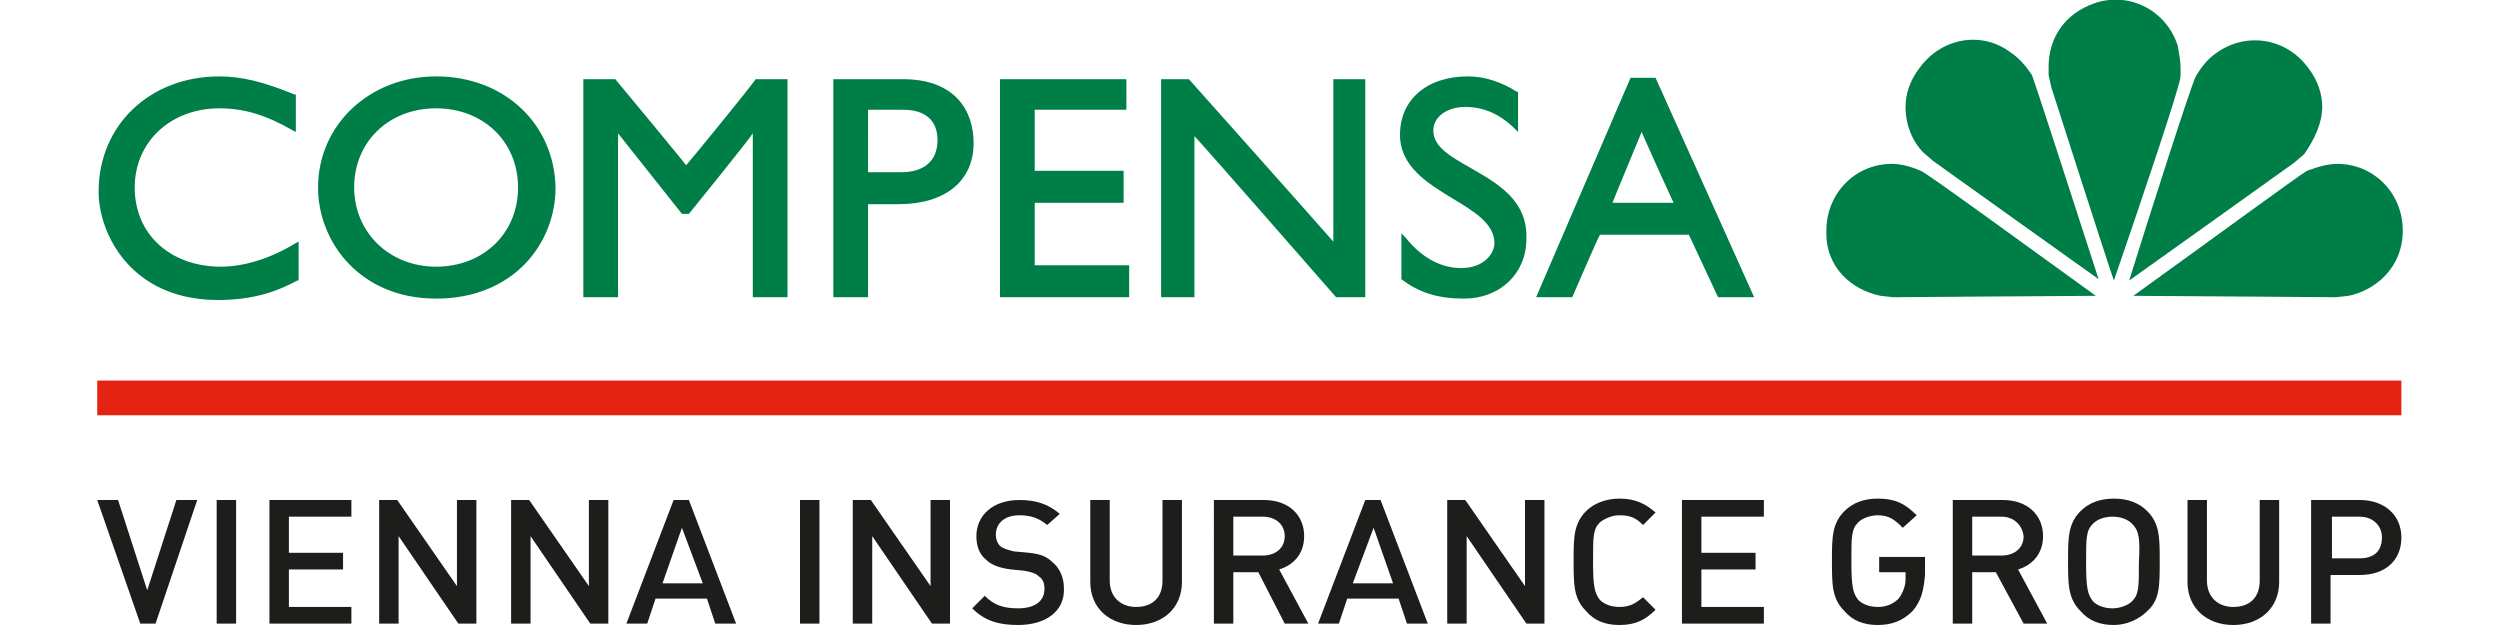
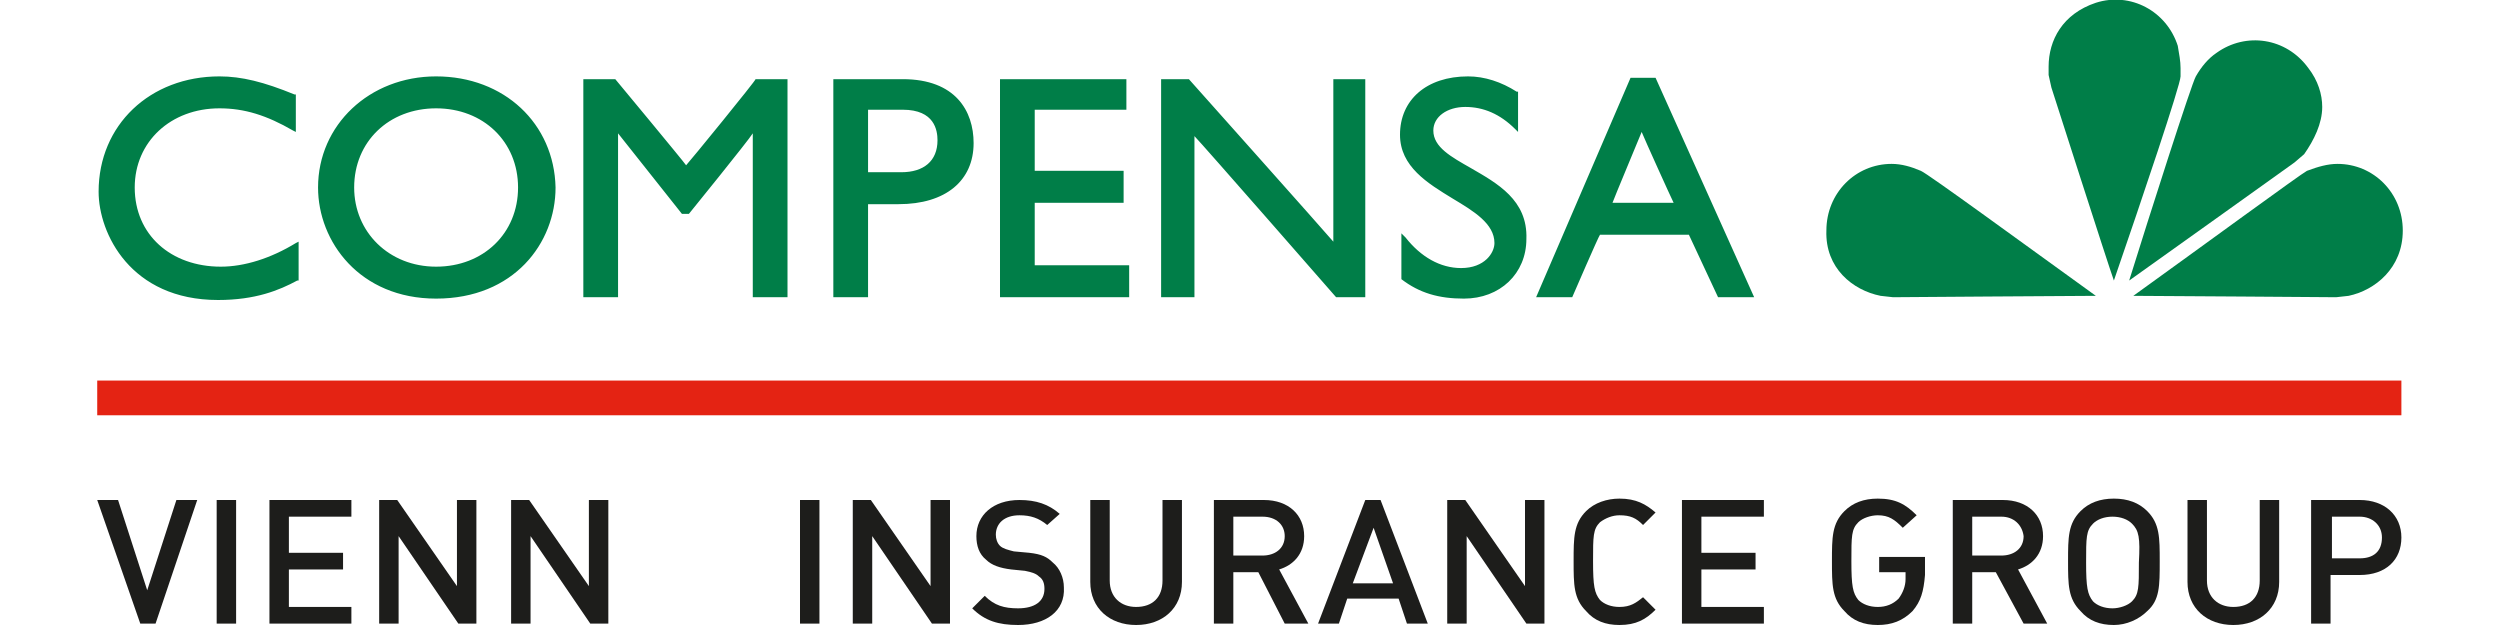
<svg xmlns="http://www.w3.org/2000/svg" version="1.1" id="Ebene_1" x="0px" y="0px" viewBox="0 0 180 45" style="enable-background:new 0 0 180 45;" xml:space="preserve">
  <style type="text/css">
	.st0{fill:#E42313;}
	.st1{fill:#1D1D1B;}
	.st2{enable-background:new    ;}
	.st3{fill:#007E48;}
	.st4{fill:#007E48;enable-background:new    ;}
</style>
  <g>
    <g>
      <g>
        <g>
          <rect x="7" y="27.4" class="st0" width="165.9" height="2.5" />
        </g>
        <g>
          <path class="st1" d="M11.2,44.9h-1.1L7,36h1.5l2.1,6.5l2.1-6.5h1.5L11.2,44.9z" />
          <path class="st1" d="M15.6,44.9V36H17v8.9H15.6z" />
          <path class="st1" d="M19.4,44.9V36h5.9v1.2h-4.5v2.6h3.9V41h-3.9v2.7h4.5v1.2H19.4z" />
          <path class="st1" d="M33,44.9l-4.3-6.3v6.3h-1.4V36h1.3l4.3,6.2V36h1.4v8.9H33z" />
          <path class="st1" d="M42.5,44.9l-4.3-6.3v6.3h-1.4V36h1.3l4.3,6.2V36h1.4v8.9H42.5z" />
-           <path class="st1" d="M51.5,44.9l-0.6-1.8h-3.7l-0.6,1.8h-1.5l3.4-8.9h1.1l3.4,8.9H51.5z M49.1,38L47.7,42h2.9L49.1,38z" />
          <path class="st1" d="M57.6,44.9V36H59v8.9H57.6z" />
          <path class="st1" d="M67.1,44.9l-4.3-6.3v6.3h-1.4V36h1.3l4.3,6.2V36h1.4v8.9H67.1z" />
          <path class="st1" d="M73.3,45c-1.4,0-2.4-0.3-3.3-1.2l0.9-0.9c0.7,0.7,1.4,0.9,2.4,0.9c1.2,0,1.9-0.5,1.9-1.4      c0-0.4-0.1-0.7-0.4-0.9c-0.2-0.2-0.5-0.3-1-0.4L72.8,41c-0.8-0.1-1.4-0.3-1.8-0.7c-0.5-0.4-0.7-1-0.7-1.7c0-1.5,1.2-2.6,3.1-2.6      c1.2,0,2.1,0.3,2.9,1l-0.9,0.8c-0.6-0.5-1.2-0.7-2-0.7c-1.1,0-1.7,0.6-1.7,1.4c0,0.3,0.1,0.6,0.3,0.8c0.2,0.2,0.6,0.3,1,0.4      l1.1,0.1c0.9,0.1,1.3,0.3,1.7,0.7c0.5,0.4,0.8,1.1,0.8,1.8C76.7,44,75.3,45,73.3,45z" />
          <path class="st1" d="M81.8,45c-1.9,0-3.3-1.2-3.3-3.1V36h1.4v5.8c0,1.2,0.8,1.9,1.9,1.9c1.2,0,1.9-0.7,1.9-1.9V36h1.4v5.9      C85.1,43.8,83.7,45,81.8,45z" />
          <path class="st1" d="M92.5,44.9l-1.9-3.7h-1.8v3.7h-1.4V36H91c1.8,0,2.9,1.1,2.9,2.6c0,1.3-0.8,2.1-1.8,2.4l2.1,3.9H92.5z       M90.9,37.2h-2.1V40h2.1c0.9,0,1.6-0.5,1.6-1.4C92.5,37.8,91.9,37.2,90.9,37.2z" />
          <path class="st1" d="M101.3,44.9l-0.6-1.8H97l-0.6,1.8h-1.5l3.4-8.9h1.1l3.4,8.9H101.3z M98.9,38L97.4,42h2.9L98.9,38z" />
          <path class="st1" d="M109.9,44.9l-4.3-6.3v6.3h-1.4V36h1.3l4.3,6.2V36h1.4v8.9H109.9z" />
          <path class="st1" d="M116.6,45c-1,0-1.8-0.3-2.4-1c-0.9-0.9-0.9-1.9-0.9-3.6c0-1.7,0-2.7,0.9-3.6c0.6-0.6,1.5-0.9,2.4-0.9      c1.2,0,1.9,0.4,2.6,1l-0.9,0.9c-0.5-0.5-0.9-0.7-1.7-0.7c-0.5,0-1,0.2-1.4,0.5c-0.5,0.5-0.5,1-0.5,2.8c0,1.8,0.1,2.3,0.5,2.8      c0.3,0.3,0.8,0.5,1.4,0.5c0.8,0,1.2-0.3,1.7-0.7l0.9,0.9C118.5,44.6,117.8,45,116.6,45z" />
          <path class="st1" d="M121.1,44.9V36h5.9v1.2h-4.5v2.6h3.9V41h-3.9v2.7h4.5v1.2H121.1z" />
          <path class="st1" d="M137.7,44c-0.7,0.7-1.5,1-2.5,1c-1,0-1.8-0.3-2.4-1c-0.9-0.9-0.9-1.9-0.9-3.6c0-1.7,0-2.7,0.9-3.6      c0.6-0.6,1.4-0.9,2.4-0.9c1.3,0,2,0.4,2.8,1.2L137,38c-0.6-0.6-1-0.9-1.8-0.9c-0.5,0-1.1,0.2-1.4,0.5c-0.5,0.5-0.5,1-0.5,2.8      c0,1.8,0.1,2.3,0.5,2.8c0.3,0.3,0.8,0.5,1.4,0.5c0.6,0,1.1-0.2,1.5-0.6c0.3-0.4,0.5-0.9,0.5-1.4v-0.5h-1.9v-1.1h3.3v1.3      C138.5,42.6,138.3,43.3,137.7,44z" />
          <path class="st1" d="M145.7,44.9l-2-3.7H142v3.7h-1.4V36h3.6c1.8,0,2.9,1.1,2.9,2.6c0,1.3-0.8,2.1-1.8,2.4l2.1,3.9H145.7z       M144.1,37.2H142V40h2.1c0.9,0,1.6-0.5,1.6-1.4C145.6,37.8,145,37.2,144.1,37.2z" />
          <path class="st1" d="M154.6,44c-0.6,0.6-1.5,1-2.4,1c-1,0-1.8-0.3-2.4-1c-0.9-0.9-0.9-1.9-0.9-3.6c0-1.7,0-2.7,0.9-3.6      c0.6-0.6,1.4-0.9,2.4-0.9c1,0,1.8,0.3,2.4,0.9c0.9,0.9,0.9,1.9,0.9,3.6C155.5,42.2,155.5,43.2,154.6,44z M153.5,37.7      c-0.3-0.3-0.8-0.5-1.4-0.5c-0.6,0-1.1,0.2-1.4,0.5c-0.5,0.5-0.5,1-0.5,2.8c0,1.8,0.1,2.3,0.5,2.8c0.3,0.3,0.8,0.5,1.4,0.5      c0.5,0,1.1-0.2,1.4-0.5c0.5-0.5,0.5-1,0.5-2.8C154.1,38.7,154,38.2,153.5,37.7z" />
          <path class="st1" d="M160.8,45c-1.9,0-3.3-1.2-3.3-3.1V36h1.4v5.8c0,1.2,0.8,1.9,1.9,1.9c1.2,0,1.9-0.7,1.9-1.9V36h1.4v5.9      C164.1,43.8,162.7,45,160.8,45z" />
          <path class="st1" d="M169.9,41.4h-2.1v3.5h-1.4V36h3.5c1.8,0,3,1.1,3,2.7C172.9,40.3,171.8,41.4,169.9,41.4z M169.9,37.2h-2v3h2      c1,0,1.6-0.5,1.6-1.5C171.5,37.8,170.8,37.2,169.9,37.2z" />
        </g>
      </g>
    </g>
    <g id="Compensa_5_" class="st2">
      <path class="st3" d="M15.9,19.2c-3.6,0-6.2-2.3-6.2-5.7c0-3.3,2.6-5.7,6.1-5.7c1.8,0,3.4,0.5,5.3,1.6l0.2,0.1V6.8l-0.1,0    c-2.2-0.9-3.8-1.3-5.4-1.3c-5,0-8.7,3.5-8.7,8.3c0,3,2.3,7.8,8.6,7.8c2.7,0,4.4-0.7,5.7-1.4l0.1,0v-2.8l-0.2,0.1    C19.5,18.6,17.6,19.2,15.9,19.2z M31.4,5.5c-4.8,0-8.5,3.5-8.5,8c0,3.9,3,8,8.5,8c5.6,0,8.6-4,8.6-8C39.9,8.9,36.3,5.5,31.4,5.5z     M31.4,19.2c-3.4,0-5.9-2.5-5.9-5.7c0-3.3,2.5-5.7,5.9-5.7c3.4,0,5.9,2.4,5.9,5.7C37.3,16.8,34.8,19.2,31.4,19.2z M49.4,11.9    c-0.2-0.3-5.1-6.2-5.1-6.2H42v15.7h2.5c0,0,0-11.1,0-11.8c0.4,0.5,4.6,5.8,4.6,5.8h0.5c0,0,4.3-5.3,4.6-5.8c0,0.6,0,11.8,0,11.8    h2.5V5.7h-2.3C54.5,5.7,49.6,11.7,49.4,11.9z M65,5.7h-5v15.7h2.5c0,0,0-6.4,0-6.7c0.3,0,2.2,0,2.2,0c3.4,0,5.4-1.7,5.4-4.4    C70.1,8,68.8,5.7,65,5.7z M64.9,12.4c0,0-2.1,0-2.4,0V7.9c0.3,0,2.5,0,2.5,0c2.3,0,2.5,1.5,2.5,2.2C67.5,11.6,66.5,12.4,64.9,12.4    z M74.5,14.6c0.3,0,6.4,0,6.4,0v-2.3c0,0-6.1,0-6.4,0V7.9c0.3,0,6.6,0,6.6,0V5.7H72v15.7h9.3v-2.3c0,0-6.5,0-6.8,0V14.6z M96,17.4    C95.5,16.8,85.6,5.7,85.6,5.7h-2v15.7H86c0,0,0-10.9,0-11.6c0.5,0.5,10.2,11.6,10.2,11.6h2.1V5.7H96C96,5.7,96,16.7,96,17.4z     M105.9,12.1c-1.4-0.8-2.7-1.5-2.7-2.7c0-1,1-1.7,2.3-1.7c1.3,0,2.5,0.5,3.6,1.6l0.2,0.2V6.6l-0.1,0c-1.1-0.7-2.3-1.1-3.5-1.1    c-3,0-4.9,1.7-4.9,4.2c0,2.3,2,3.5,3.8,4.6c1.5,0.9,3,1.8,3,3.2c0,0.7-0.7,1.8-2.4,1.8c-1.5,0-2.9-0.8-4-2.2l-0.3-0.3v3.3l0,0    c1.3,1,2.7,1.4,4.5,1.4c2.6,0,4.5-1.8,4.5-4.3C110,14.4,107.8,13.2,105.9,12.1z M119.2,5.6h-1.8l-6.8,15.8h2.6c0,0,1.9-4.4,2-4.5    h6.4c0.1,0.2,2.1,4.5,2.1,4.5h2.6L119.2,5.6z M116.1,14.6c0.1-0.3,1.9-4.6,2.1-5.1c0.2,0.5,2.1,4.7,2.3,5.1H116.1z" />
      <g>
        <path class="st4" d="M135.4,21.3l0.9,0.1c0,0,13.4-0.1,14.6-0.1c-5-3.6-12.1-8.8-12.6-9c-0.7-0.3-1.4-0.5-2.1-0.5     c-2.6,0-4.7,2.1-4.7,4.8C131.4,19.3,133.4,20.9,135.4,21.3z" />
-         <path class="st4" d="M144.8,3.8c-2.1-1.6-5-1.1-6.6,1.1c-0.7,0.9-1,1.9-1,2.8c0,1.3,0.5,2.5,1.3,3.3l0.7,0.6     c0,0,10.9,7.8,11.9,8.5c-1.9-5.9-4.6-14.2-4.8-14.7C145.9,4.8,145.4,4.2,144.8,3.8z" />
        <path class="st4" d="M150.9,0.2c-2.4,0.8-3.4,2.7-3.4,4.6c0,0.2,0,0.4,0,0.6l0.2,0.9c0,0,4.1,12.8,4.5,13.9     c2-5.8,4.8-14.1,4.8-14.7c0-0.2,0-0.4,0-0.6c0-0.5-0.1-1-0.2-1.6C156,0.8,153.4-0.6,150.9,0.2z" />
        <path class="st4" d="M168.3,11.8c-0.7,0-1.4,0.2-2.2,0.5c-0.4,0.2-7.5,5.4-12.5,9c1.2,0,14.6,0.1,14.6,0.1s0.9-0.1,0.9-0.1     c1.9-0.4,3.9-2,3.9-4.7C173,13.9,170.9,11.8,168.3,11.8z" />
        <path class="st4" d="M167.2,7.7c0-0.9-0.3-1.9-1-2.8c-1.6-2.2-4.5-2.6-6.6-1.1c-0.6,0.4-1.1,1-1.5,1.7     c-0.3,0.5-3.4,10.2-4.8,14.7c2.4-1.7,11.9-8.5,11.9-8.5s0.7-0.6,0.7-0.6C166.6,10.1,167.2,8.9,167.2,7.7z" />
        <g>
          <path class="st4" d="M155.1,21.2" />
        </g>
      </g>
    </g>
  </g>
</svg>